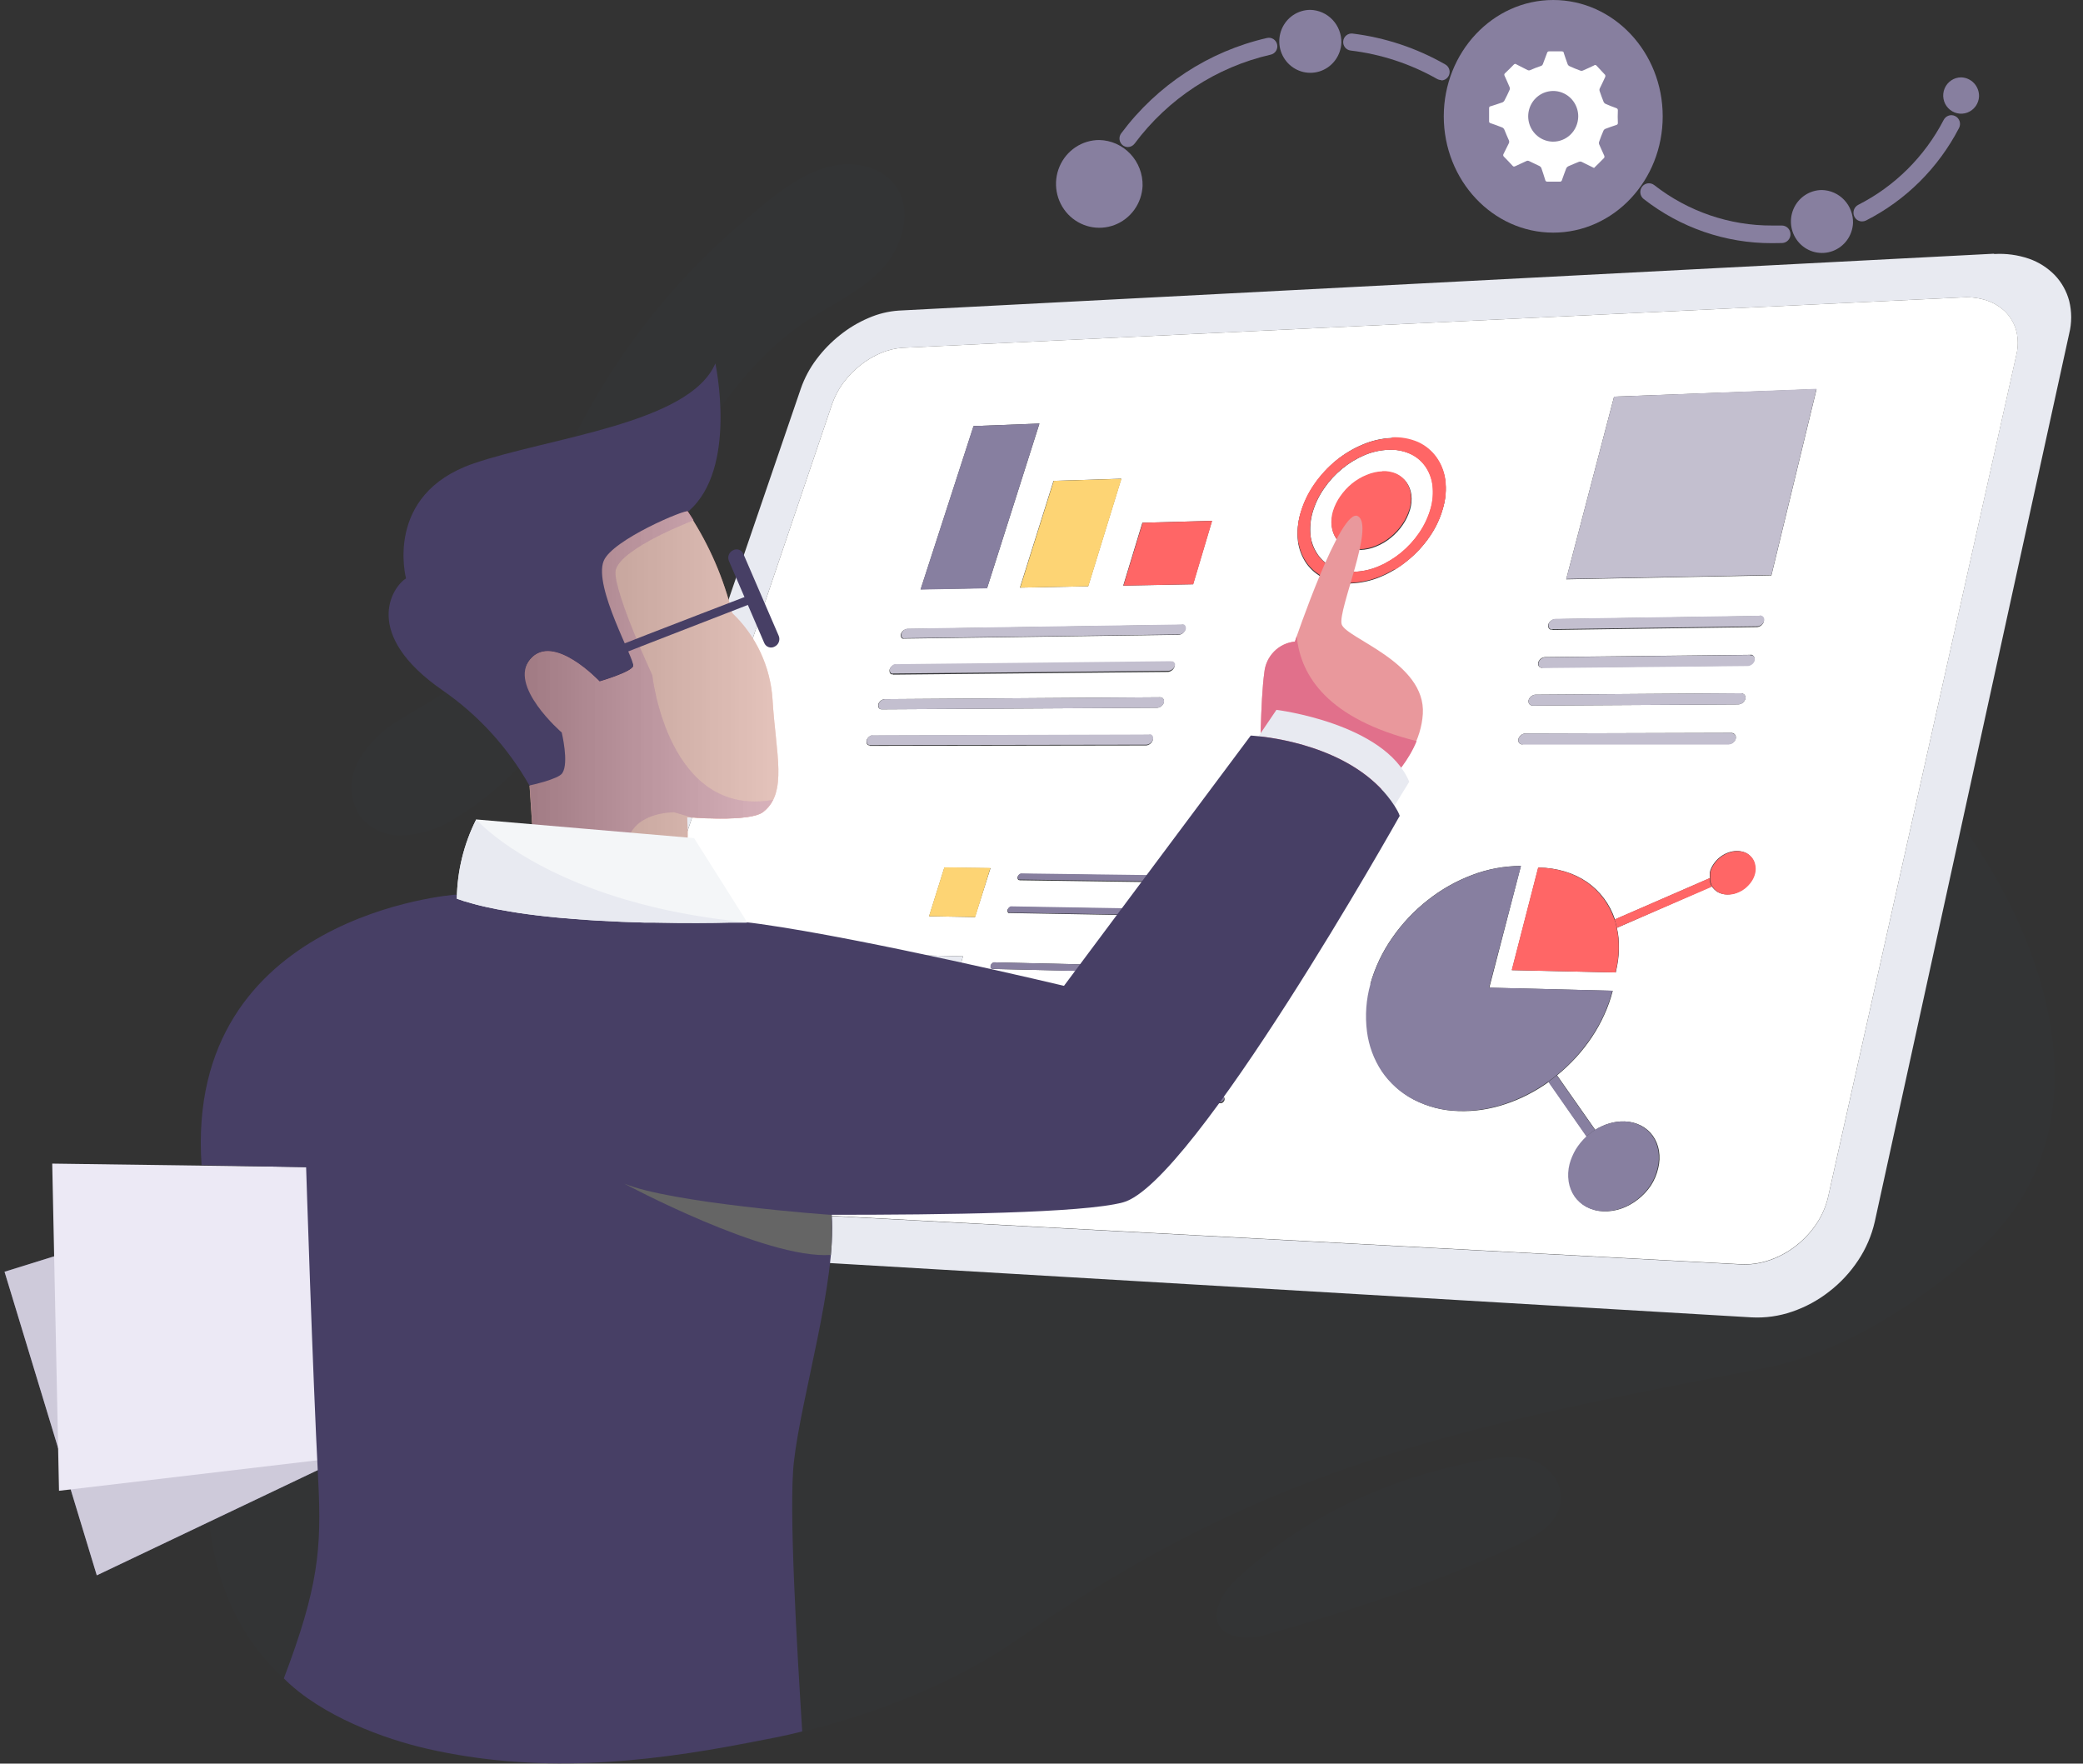
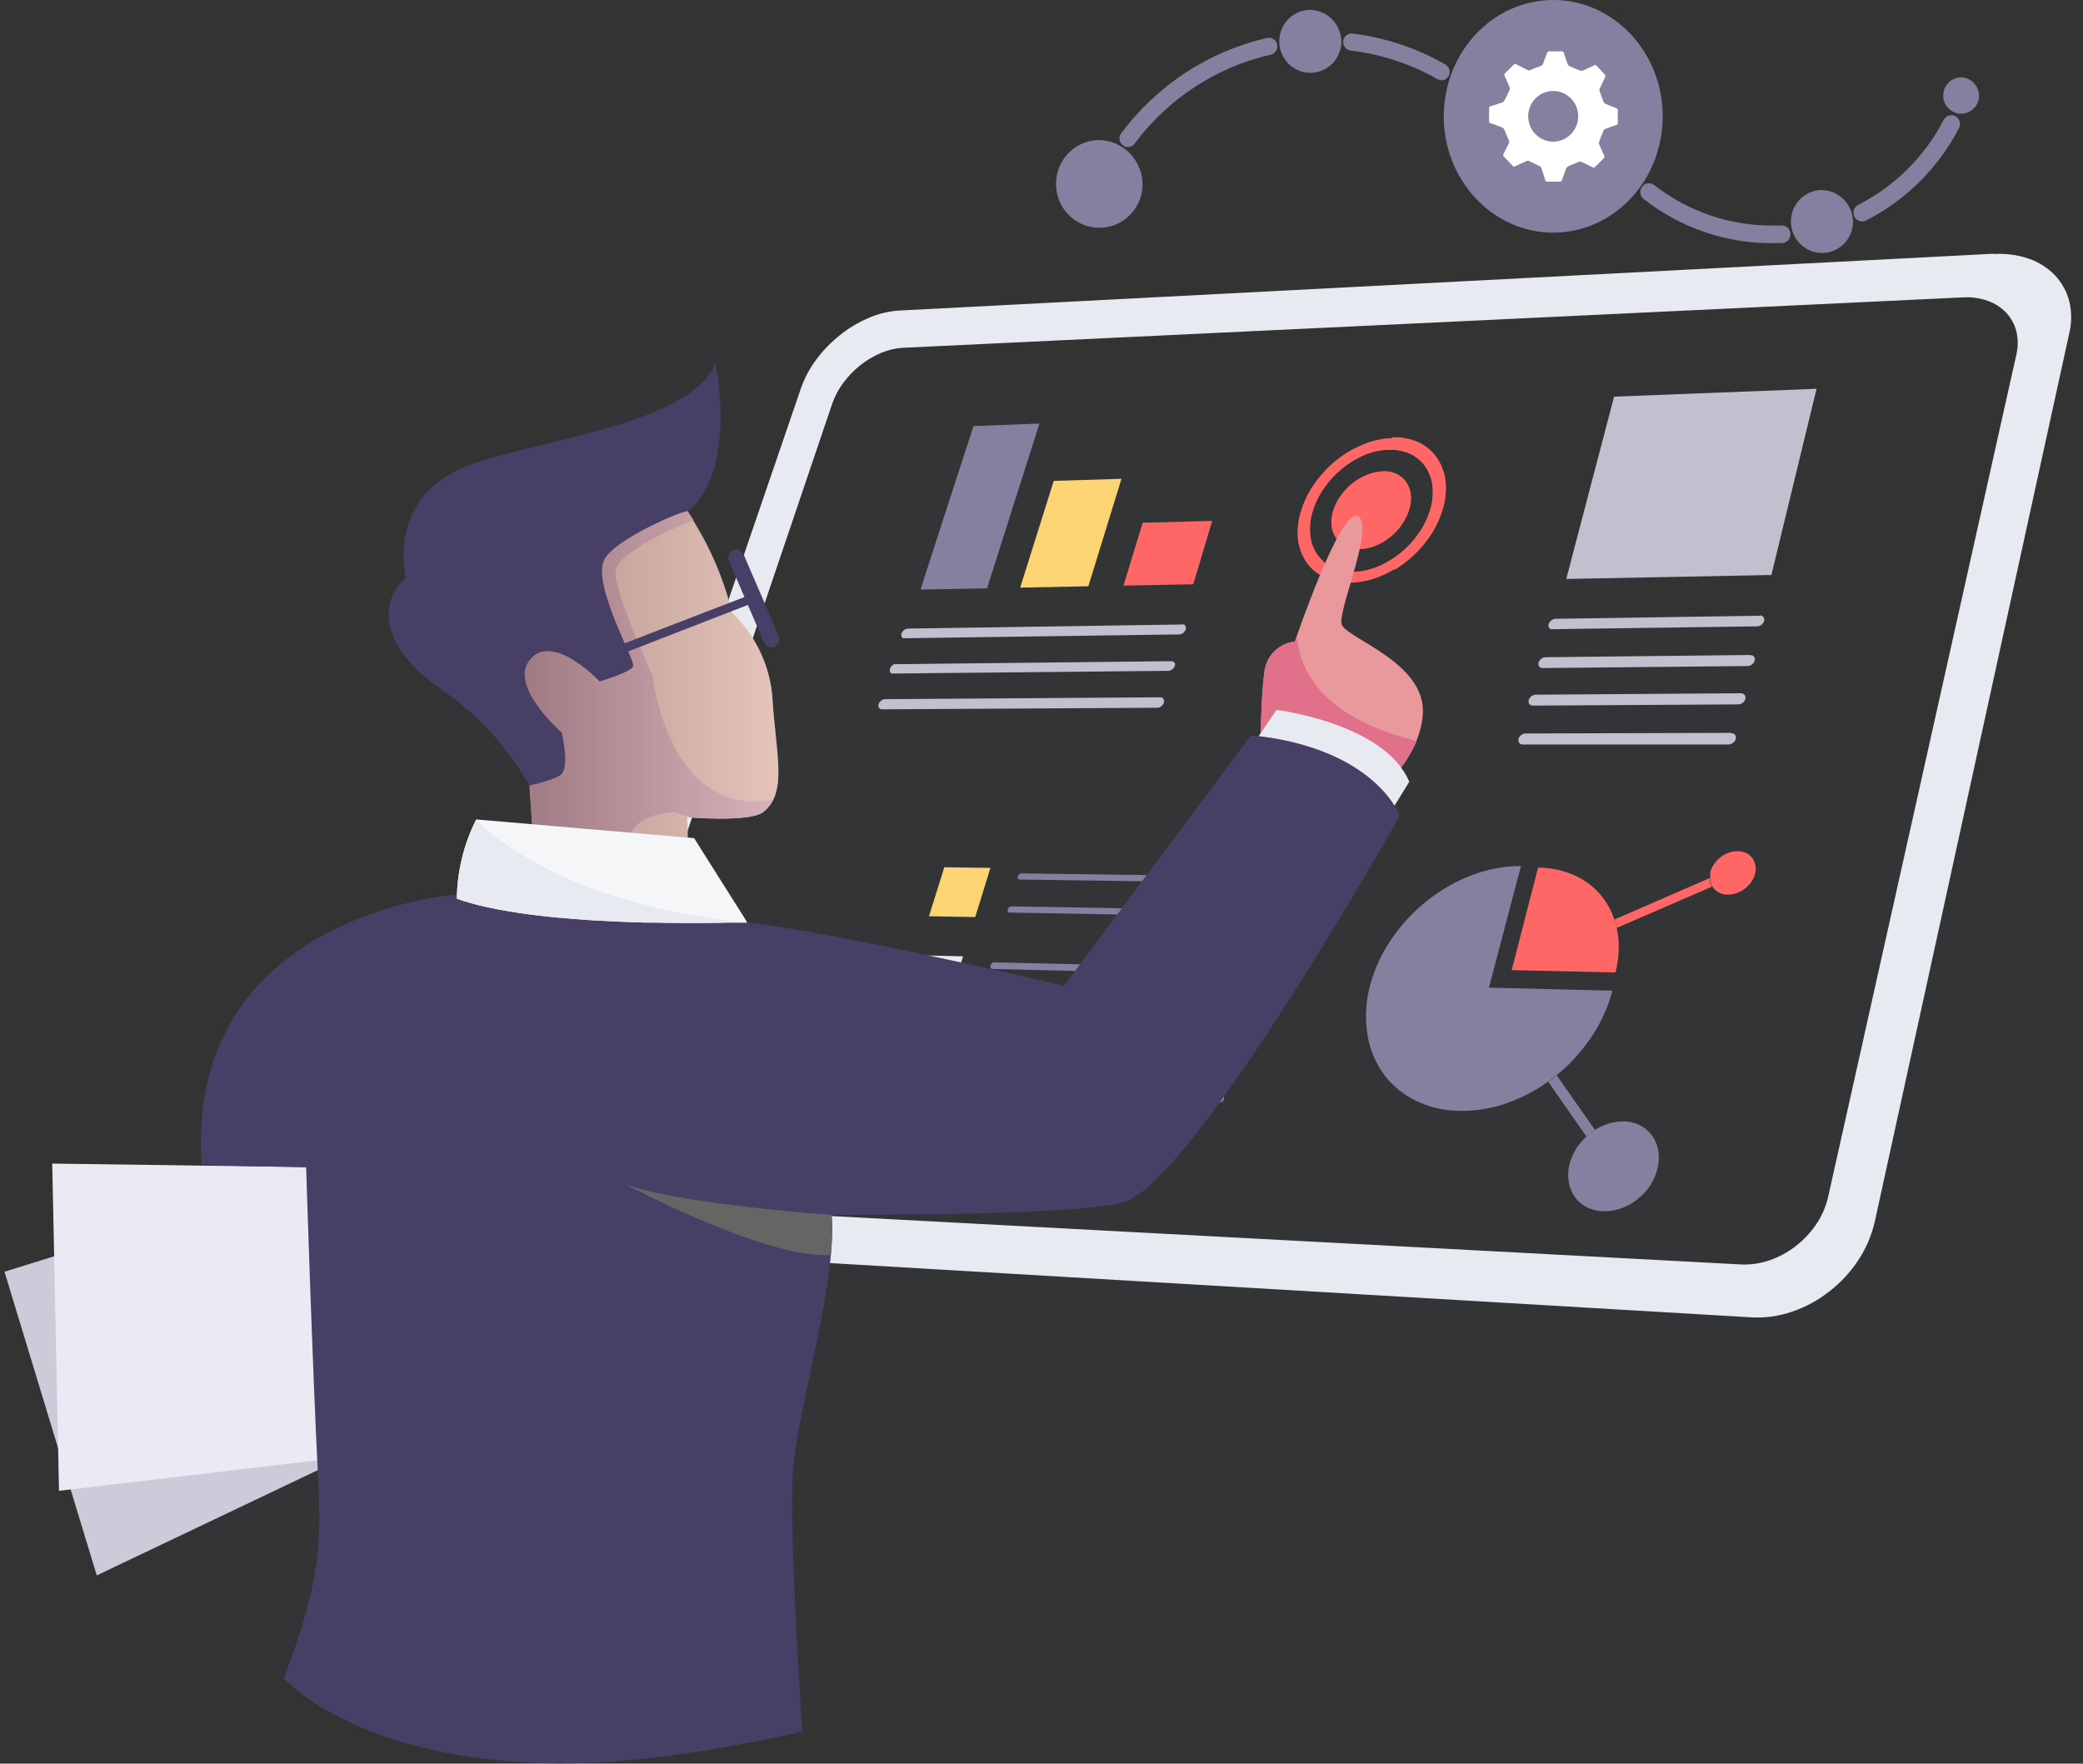
<svg xmlns="http://www.w3.org/2000/svg" width="163" height="138" viewBox="0 0 163 138" fill="none">
  <rect x="0" y="0" width="163" height="138" fill="#333333" stroke="none" />
  <path d="M138.652 19.027C135.022 19.035 131.494 17.818 128.622 15.571C128.551 15.516 128.492 15.447 128.448 15.369C128.403 15.291 128.375 15.205 128.363 15.116C128.34 14.935 128.388 14.753 128.498 14.608C128.607 14.464 128.769 14.37 128.947 14.346C129.125 14.323 129.305 14.372 129.448 14.483C132.094 16.549 135.345 17.663 138.686 17.647C138.923 17.647 139.165 17.647 139.402 17.647C139.581 17.639 139.756 17.702 139.889 17.825C140.022 17.947 140.101 18.118 140.109 18.299C140.118 18.481 140.055 18.658 139.934 18.793C139.813 18.927 139.645 19.007 139.466 19.016C139.192 19.023 138.921 19.027 138.652 19.027Z" fill="#877F9F" />
  <path d="M145.713 17.325C145.587 17.326 145.463 17.291 145.356 17.224C145.249 17.157 145.162 17.06 145.107 16.945C145.028 16.782 145.017 16.594 145.074 16.422C145.131 16.25 145.253 16.108 145.413 16.027C148.273 14.575 150.611 12.251 152.099 9.382C152.182 9.221 152.324 9.099 152.496 9.044C152.667 8.99 152.852 9.006 153.011 9.09C153.171 9.173 153.291 9.318 153.345 9.491C153.399 9.664 153.383 9.852 153.3 10.014C151.681 13.14 149.134 15.673 146.019 17.255C145.923 17.301 145.819 17.325 145.713 17.325V17.325Z" fill="#877F9F" />
  <g opacity="0.1">
    <path opacity="0.1" d="M150.327 60.609C144.143 53.853 135.395 48.753 126.988 45.401C125.488 44.798 124.026 44.101 122.611 43.313C121.185 42.529 119.793 41.67 118.413 40.769C110.214 34.458 99.786 30.357 89.428 30.422C87.359 30.434 85.296 30.63 83.261 31.007C65.298 32.761 61.937 51.8 58.242 66.78C56.562 72.904 50.51 75.63 44.823 77.66C43.587 78.145 42.334 78.625 41.075 79.151C39.779 79.682 38.511 80.282 37.276 80.947C30.61 84.545 25.101 90.001 21.397 96.67C16.068 106.391 12.881 122.236 21.732 130.893C28.378 137.392 39.395 138.497 48.189 137.789C59.35 136.906 70.951 134.374 80.079 127.986C99.319 114.533 115.059 111.468 138.011 107.075C144.056 105.905 150.061 102.063 154.675 97.945C166.431 87.41 159.15 70.272 150.327 60.609Z" fill="#2C50AB" />
-     <path opacity="0.1" d="M121.525 115.428C121.397 115.261 121.256 115.104 121.104 114.96C119.845 113.79 117.992 113.907 116.421 114.176C109.377 115.381 102.425 118.388 97.084 123.254C96.475 123.757 95.964 124.37 95.577 125.062C94.162 127.893 96.991 128.53 99.041 127.934C105.722 125.997 112.564 123.839 118.858 120.827C119.966 120.294 121.11 119.686 121.745 118.633C122.041 118.142 122.179 117.57 122.14 116.995C122.101 116.421 121.886 115.873 121.525 115.428V115.428Z" fill="#2C50AB" />
    <path opacity="0.1" d="M37.709 51.309C36.959 52.299 36.079 53.181 35.093 53.93C33.886 54.836 32.529 55.509 31.259 56.322C29.947 57.077 28.849 58.163 28.072 59.475C27.693 60.134 27.497 60.886 27.506 61.649C27.515 62.412 27.729 63.159 28.124 63.809C28.482 64.279 28.938 64.663 29.458 64.935C29.979 65.207 30.552 65.359 31.138 65.382C32.759 65.384 34.344 64.9 35.694 63.99C43.777 59.182 47.317 49.689 51.087 41.512C53.911 35.382 57.439 28.883 63.167 25.093C65.141 23.789 67.376 22.806 69.004 21.075C70.633 19.343 71.476 16.495 70.096 14.559C69.056 13.096 67.058 12.605 65.309 12.938C62.601 13.453 60.291 15.541 58.218 17.284C56.053 19.106 54.036 21.103 52.19 23.256C48.489 27.57 45.494 32.458 43.321 37.733C42.332 40.139 41.527 42.619 40.913 45.15C40.27 47.402 39.179 49.498 37.709 51.309Z" fill="#2C50AB" />
  </g>
  <path d="M34.499 88.416L27.634 88.229C26.064 90.011 24.782 92.032 23.834 94.219C23.649 94.669 23.482 95.12 23.338 95.57C20.658 103.981 22.46 113.702 28.95 119.897C30.208 121.129 31.633 122.172 33.182 122.997C33.459 117.048 34.251 106.578 35.036 102.144C36.11 96.079 34.499 88.416 34.499 88.416Z" fill="#7DC6C2" />
  <path d="M44.996 65.066C44.148 66.654 43.67 68.416 43.599 70.219V70.219C43.67 68.416 44.148 66.654 44.996 65.066V65.066Z" fill="white" />
  <path d="M48.189 71.354L47.647 71.261L48.189 71.354Z" fill="white" />
  <path d="M49.309 71.518L48.767 71.442L49.309 71.518Z" fill="white" />
  <path d="M45.499 70.81L45.204 70.734L45.499 70.81Z" fill="white" />
  <path d="M47.138 71.167L46.913 71.126L47.138 71.167Z" fill="white" />
  <path d="M52.075 71.828L51.174 71.723L52.075 71.828Z" fill="white" />
  <path d="M44.852 70.635L44.534 70.553L44.852 70.635Z" fill="white" />
  <path d="M50.475 71.664L49.99 71.606L50.475 71.664Z" fill="white" />
  <path d="M52.768 71.892C53.824 71.98 54.864 72.05 55.857 72.103C54.864 72.05 53.824 71.98 52.768 71.892Z" fill="white" />
  <path d="M56.492 72.138L55.856 72.103L56.492 72.138Z" fill="white" />
  <path d="M49.991 71.606L49.31 71.518L49.991 71.606Z" fill="#E8EAF1" />
  <path d="M48.766 71.442L48.188 71.354L48.766 71.442Z" fill="#E8EAF1" />
  <path d="M51.174 71.723L50.476 71.647L51.174 71.723Z" fill="#E8EAF1" />
  <path d="M43.599 70.219C43.887 70.331 44.205 70.442 44.54 70.541C44.205 70.442 43.887 70.331 43.599 70.219Z" fill="#E8EAF1" />
  <path d="M52.768 71.892L52.075 71.828L52.768 71.892Z" fill="#E8EAF1" />
  <path d="M46.913 71.138C46.422 71.038 45.943 70.933 45.498 70.822C45.943 70.921 46.422 71.027 46.913 71.138Z" fill="#E8EAF1" />
  <path d="M45.204 70.734L44.852 70.635L45.204 70.734Z" fill="#E8EAF1" />
  <path d="M47.646 71.261L47.138 71.167L47.646 71.261Z" fill="#E8EAF1" />
  <path d="M22.922 92.482L0.356 99.512L7.574 123.266L29.059 113.036L25.324 92.546L22.922 92.482Z" fill="#80769F" />
  <g style="mix-blend-mode:overlay" opacity="0.61">
    <path d="M22.922 92.482L0.356 99.512L7.574 123.266L29.059 113.036L25.324 92.546L22.922 92.482Z" fill="white" />
  </g>
  <path d="M25.971 91.347L4.087 91.049L4.618 116.65L26.063 114.118L28.263 92.107L25.971 91.347Z" fill="#ECE9F5" />
  <g style="mix-blend-mode:multiply">
    <path d="M48.264 94.242C47.718 94.222 47.186 94.059 46.722 93.768C46.295 93.493 45.948 93.108 45.717 92.651C45.47 92.158 45.335 91.614 45.325 91.06C45.308 90.415 45.41 89.773 45.625 89.165L65.124 31.586C65.33 30.998 65.624 30.445 65.996 29.948C66.377 29.434 66.823 28.974 67.324 28.579C67.812 28.19 68.35 27.869 68.923 27.626C69.462 27.393 70.036 27.255 70.621 27.216L153.623 23.268C154.279 23.23 154.937 23.324 155.557 23.543C156.101 23.736 156.593 24.055 156.995 24.473C157.374 24.883 157.646 25.381 157.786 25.924C157.928 26.521 157.928 27.145 157.786 27.743L143.062 93.628C142.889 94.395 142.575 95.124 142.138 95.775C141.695 96.433 141.152 97.016 140.528 97.5C139.909 97.981 139.216 98.357 138.478 98.612C137.751 98.865 136.982 98.977 136.214 98.939L48.264 94.26V94.242ZM156.031 19.852L70.32 24.303C69.504 24.36 68.704 24.558 67.953 24.888C67.156 25.228 66.407 25.677 65.73 26.222C65.037 26.77 64.418 27.407 63.888 28.117C63.367 28.808 62.956 29.578 62.67 30.398L42.074 90.551C41.773 91.401 41.626 92.299 41.641 93.201C41.651 93.977 41.835 94.741 42.178 95.435C42.493 96.081 42.973 96.628 43.569 97.021C44.215 97.433 44.955 97.667 45.717 97.699L137.057 103.08C138.14 103.139 139.224 102.986 140.25 102.63C141.292 102.274 142.268 101.744 143.137 101.062C144.019 100.383 144.784 99.561 145.401 98.629C146.017 97.707 146.459 96.678 146.706 95.593L161.92 26.099C162.127 25.262 162.127 24.386 161.92 23.549C161.72 22.79 161.333 22.096 160.795 21.531C160.228 20.95 159.536 20.509 158.774 20.244C157.899 19.945 156.976 19.82 156.054 19.876L156.031 19.852Z" fill="#E8EAF1" />
  </g>
-   <path d="M106.438 43.015C106.061 43.031 105.686 42.959 105.341 42.804C105.039 42.66 104.779 42.441 104.584 42.167C104.389 41.88 104.266 41.548 104.226 41.202C104.184 40.808 104.222 40.41 104.336 40.032C104.466 39.613 104.661 39.218 104.913 38.862C105.171 38.492 105.478 38.159 105.826 37.873C106.175 37.59 106.564 37.362 106.981 37.195C107.369 37.03 107.784 36.937 108.205 36.92C108.58 36.904 108.955 36.972 109.302 37.119C109.606 37.261 109.87 37.478 110.07 37.751C110.267 38.034 110.394 38.361 110.439 38.704C110.487 39.097 110.454 39.495 110.341 39.874C110.214 40.304 110.019 40.711 109.764 41.079C109.505 41.456 109.194 41.793 108.84 42.079C108.491 42.365 108.102 42.596 107.685 42.763C107.293 42.929 106.874 43.02 106.449 43.032L106.438 43.015ZM108.655 35.195C108.003 35.219 107.362 35.364 106.761 35.622C106.137 35.889 105.554 36.246 105.029 36.68C104.49 37.121 104.015 37.637 103.62 38.213C103.224 38.775 102.922 39.4 102.725 40.061C102.549 40.658 102.49 41.284 102.552 41.904C102.622 42.443 102.82 42.957 103.129 43.401C103.423 43.827 103.821 44.17 104.284 44.395C104.816 44.642 105.397 44.761 105.982 44.74C106.641 44.72 107.291 44.578 107.899 44.319C108.539 44.054 109.138 43.695 109.677 43.255C110.225 42.806 110.708 42.28 111.109 41.693C111.505 41.118 111.805 40.482 111.998 39.81C112.173 39.209 112.224 38.577 112.148 37.955C112.08 37.419 111.881 36.909 111.571 36.47C111.257 36.046 110.839 35.713 110.358 35.505C109.826 35.27 109.247 35.164 108.667 35.195H108.655ZM74.727 85.498C74.696 85.506 74.664 85.506 74.634 85.498C74.609 85.483 74.587 85.463 74.571 85.439C74.565 85.41 74.565 85.38 74.571 85.351C74.562 85.315 74.562 85.277 74.571 85.24C74.582 85.204 74.6 85.171 74.623 85.141C74.647 85.109 74.674 85.079 74.703 85.053C74.733 85.03 74.766 85.012 74.802 85.001C74.834 84.995 74.867 84.995 74.9 85.001L95.629 85.778C95.661 85.781 95.693 85.791 95.721 85.808C95.749 85.82 95.773 85.841 95.79 85.866C95.808 85.895 95.82 85.927 95.825 85.96C95.83 85.997 95.83 86.034 95.825 86.071C95.812 86.108 95.795 86.144 95.773 86.176C95.751 86.209 95.723 86.239 95.692 86.264C95.66 86.288 95.625 86.308 95.588 86.322H95.484L74.75 85.521L74.727 85.498ZM75.541 82.836C75.512 82.842 75.483 82.842 75.454 82.836C75.427 82.821 75.406 82.799 75.391 82.772C75.374 82.746 75.364 82.715 75.362 82.684C75.359 82.649 75.359 82.614 75.362 82.579C75.376 82.544 75.393 82.511 75.414 82.48C75.436 82.446 75.463 82.417 75.495 82.392C75.524 82.369 75.557 82.351 75.593 82.339C75.627 82.334 75.662 82.334 75.697 82.339L96.379 83.035C96.412 83.029 96.445 83.029 96.478 83.035C96.503 83.052 96.524 83.074 96.541 83.1C96.559 83.126 96.571 83.156 96.576 83.187C96.581 83.224 96.581 83.261 96.576 83.298C96.563 83.336 96.546 83.371 96.524 83.404C96.501 83.437 96.474 83.466 96.443 83.491C96.412 83.514 96.379 83.534 96.345 83.55H96.235L75.541 82.836ZM68.329 85.656L69.57 81.701L73.208 81.819L71.978 85.761L68.329 85.615V85.656ZM76.869 78.461H76.782C76.757 78.446 76.736 78.426 76.719 78.403C76.704 78.375 76.694 78.346 76.69 78.315C76.684 78.28 76.684 78.244 76.69 78.21C76.698 78.172 76.713 78.136 76.736 78.104C76.76 78.074 76.787 78.047 76.817 78.022C76.846 77.999 76.879 77.981 76.915 77.97H77.013L97.626 78.525C97.661 78.528 97.694 78.538 97.725 78.555C97.753 78.567 97.777 78.588 97.794 78.613C97.812 78.639 97.822 78.669 97.823 78.701C97.831 78.737 97.831 78.775 97.823 78.812C97.81 78.849 97.793 78.885 97.771 78.917L97.69 79.005C97.659 79.028 97.623 79.046 97.586 79.058C97.552 79.063 97.517 79.063 97.482 79.058L76.857 78.473L76.869 78.461ZM77.677 75.817C77.647 75.814 77.617 75.804 77.591 75.788C77.563 75.777 77.54 75.756 77.527 75.73C77.521 75.703 77.521 75.675 77.527 75.648C77.521 75.613 77.521 75.577 77.527 75.542L77.579 75.443C77.603 75.413 77.63 75.385 77.66 75.361C77.691 75.338 77.723 75.319 77.758 75.302H77.856L98.429 75.782C98.462 75.776 98.495 75.776 98.527 75.782C98.555 75.796 98.578 75.818 98.591 75.847C98.609 75.873 98.621 75.903 98.625 75.934C98.633 75.969 98.633 76.005 98.625 76.04C98.617 76.078 98.602 76.113 98.579 76.145L98.498 76.227C98.469 76.254 98.433 76.274 98.394 76.285C98.36 76.294 98.325 76.294 98.29 76.285L77.677 75.817ZM70.517 78.642L71.736 74.747L75.362 74.829L74.155 78.742L70.523 78.642H70.517ZM79.017 71.448C78.986 71.454 78.955 71.454 78.924 71.448C78.9 71.433 78.88 71.412 78.865 71.388C78.85 71.363 78.841 71.336 78.838 71.308C78.829 71.273 78.829 71.237 78.838 71.202C78.849 71.166 78.867 71.133 78.89 71.103C78.91 71.072 78.935 71.044 78.965 71.021C78.995 70.998 79.028 70.979 79.063 70.962C79.097 70.957 79.132 70.957 79.167 70.962L99.665 71.308C99.697 71.302 99.731 71.302 99.763 71.308C99.788 71.322 99.809 71.342 99.826 71.366C99.843 71.393 99.855 71.423 99.861 71.454C99.864 71.528 99.844 71.602 99.803 71.664C99.781 71.698 99.754 71.727 99.722 71.752C99.692 71.774 99.659 71.792 99.624 71.805C99.588 71.81 99.551 71.81 99.515 71.805L79.005 71.442L79.017 71.448ZM79.808 68.862C79.778 68.871 79.746 68.871 79.715 68.862C79.691 68.852 79.671 68.833 79.658 68.81C79.639 68.785 79.629 68.754 79.629 68.722C79.621 68.689 79.621 68.655 79.629 68.623C79.64 68.587 79.658 68.553 79.681 68.523C79.7 68.491 79.725 68.463 79.756 68.441C79.787 68.419 79.819 68.399 79.854 68.383C79.886 68.377 79.92 68.377 79.952 68.383L100.415 68.652C100.447 68.652 100.477 68.66 100.505 68.674C100.533 68.688 100.558 68.709 100.577 68.734C100.585 68.761 100.585 68.789 100.577 68.816C100.586 68.85 100.586 68.886 100.577 68.921C100.567 68.959 100.549 68.995 100.525 69.026C100.503 69.06 100.476 69.089 100.444 69.114C100.415 69.137 100.382 69.155 100.346 69.167C100.31 69.175 100.272 69.175 100.236 69.167L79.773 68.88L79.808 68.862ZM72.7 71.723L73.901 67.892L77.504 67.938L76.291 71.758L72.677 71.694L72.7 71.723ZM107.235 76.987C107.602 75.683 108.188 74.452 108.967 73.349C109.74 72.24 110.672 71.254 111.733 70.424C112.782 69.596 113.95 68.935 115.197 68.465C116.417 68 117.71 67.76 119.014 67.757L116.542 77.285L126.202 77.525C126.039 78.172 125.817 78.803 125.538 79.409C125.262 80.02 124.936 80.607 124.563 81.163C124.188 81.725 123.771 82.257 123.315 82.754C122.859 83.252 122.367 83.716 121.843 84.141L124.834 88.41C125.007 88.298 125.188 88.2 125.377 88.118C125.563 88.031 125.756 87.959 125.954 87.902C126.143 87.845 126.336 87.803 126.532 87.779C126.732 87.749 126.935 87.739 127.138 87.75C127.581 87.76 128.017 87.87 128.414 88.071C128.779 88.259 129.096 88.532 129.338 88.867C129.584 89.215 129.747 89.615 129.817 90.037C129.892 90.494 129.872 90.962 129.759 91.411C129.648 91.897 129.453 92.358 129.182 92.774C128.901 93.19 128.556 93.558 128.16 93.862C127.772 94.168 127.337 94.408 126.872 94.57C126.416 94.729 125.934 94.801 125.452 94.78C125.007 94.764 124.571 94.649 124.176 94.441C123.814 94.247 123.502 93.971 123.263 93.634C123.025 93.284 122.867 92.884 122.802 92.464C122.733 92.008 122.757 91.542 122.871 91.095C122.924 90.895 122.991 90.7 123.073 90.51C123.158 90.309 123.256 90.113 123.367 89.925C123.596 89.562 123.869 89.23 124.182 88.937L121.196 84.655C120.672 85.033 120.12 85.369 119.545 85.661C118.978 85.954 118.389 86.201 117.784 86.398C117.191 86.596 116.582 86.742 115.965 86.837C115.353 86.925 114.735 86.959 114.117 86.936C112.898 86.907 111.702 86.597 110.618 86.03C109.643 85.514 108.806 84.765 108.182 83.848C107.563 82.914 107.167 81.847 107.027 80.731C106.866 79.485 106.958 78.219 107.298 77.01L107.235 76.987ZM133.795 68.693C133.792 68.658 133.792 68.623 133.795 68.588C133.792 68.553 133.792 68.517 133.795 68.482V68.371C133.793 68.334 133.793 68.297 133.795 68.26C133.85 68.024 133.95 67.802 134.09 67.605C134.228 67.4 134.398 67.218 134.592 67.067C134.785 66.913 135.002 66.793 135.233 66.71C135.46 66.625 135.701 66.584 135.943 66.587C136.166 66.588 136.386 66.633 136.59 66.722C136.772 66.809 136.931 66.938 137.058 67.096C137.183 67.254 137.268 67.441 137.306 67.64C137.355 67.858 137.355 68.084 137.306 68.301C137.251 68.54 137.151 68.767 137.012 68.968C136.872 69.172 136.702 69.353 136.509 69.506C136.313 69.659 136.095 69.779 135.862 69.863C135.635 69.947 135.394 69.988 135.152 69.986C135.022 69.986 134.892 69.97 134.765 69.939C134.649 69.909 134.537 69.866 134.43 69.81C134.332 69.754 134.241 69.685 134.159 69.605C134.079 69.529 134.009 69.443 133.951 69.348L126.526 72.6C126.589 72.866 126.633 73.135 126.659 73.407C126.683 73.689 126.693 73.972 126.687 74.255C126.681 74.551 126.658 74.846 126.618 75.139C126.576 75.446 126.518 75.75 126.445 76.051V76.092L118.309 75.911L120.376 67.886H120.423C121.115 67.893 121.803 67.997 122.467 68.196C123.082 68.379 123.667 68.657 124.199 69.02C125.218 69.731 125.982 70.757 126.376 71.945L133.813 68.71L133.795 68.693ZM68.075 58.334C68.026 58.335 67.979 58.323 67.936 58.299C67.899 58.28 67.867 58.252 67.844 58.217C67.823 58.177 67.812 58.133 67.809 58.088C67.798 58.036 67.798 57.983 67.809 57.93C67.828 57.876 67.855 57.824 67.89 57.778C67.923 57.729 67.964 57.685 68.011 57.65C68.058 57.615 68.108 57.585 68.161 57.562C68.213 57.554 68.266 57.554 68.317 57.562L89.912 57.503C89.964 57.504 90.015 57.514 90.062 57.533C90.101 57.554 90.135 57.584 90.161 57.62C90.189 57.66 90.205 57.706 90.207 57.755C90.221 57.807 90.221 57.861 90.207 57.913C90.189 57.971 90.161 58.027 90.126 58.077C90.09 58.125 90.047 58.168 89.999 58.205C89.952 58.243 89.9 58.273 89.843 58.293C89.792 58.316 89.737 58.328 89.681 58.328L68.069 58.363L68.075 58.334ZM119.147 58.252C119.092 58.254 119.039 58.242 118.991 58.217C118.945 58.2 118.904 58.169 118.875 58.129C118.842 58.09 118.822 58.041 118.817 57.989C118.803 57.935 118.803 57.879 118.817 57.825C118.852 57.704 118.925 57.597 119.025 57.521C119.074 57.479 119.131 57.447 119.193 57.427C119.249 57.403 119.31 57.392 119.372 57.392L135.47 57.346C135.528 57.344 135.585 57.356 135.637 57.381C135.685 57.4 135.727 57.432 135.759 57.474C135.793 57.514 135.817 57.563 135.828 57.615C135.836 57.671 135.836 57.728 135.828 57.784C135.811 57.847 135.783 57.906 135.747 57.96C135.711 58.014 135.666 58.061 135.614 58.1C135.563 58.139 135.507 58.171 135.447 58.194C135.388 58.217 135.325 58.229 135.262 58.229H119.147V58.252ZM68.993 55.503C68.945 55.503 68.898 55.493 68.854 55.474C68.817 55.453 68.785 55.422 68.762 55.386C68.739 55.349 68.725 55.307 68.722 55.263C68.713 55.213 68.713 55.161 68.722 55.111C68.739 55.054 68.766 55.001 68.802 54.953C68.838 54.906 68.879 54.863 68.924 54.825C68.967 54.789 69.016 54.762 69.068 54.743C69.117 54.72 69.17 54.708 69.224 54.708L90.773 54.561C90.824 54.558 90.876 54.568 90.923 54.59C90.963 54.61 90.997 54.64 91.021 54.678C91.05 54.715 91.068 54.76 91.073 54.807C91.084 54.859 91.084 54.913 91.073 54.965C91.055 55.023 91.027 55.079 90.992 55.129C90.958 55.177 90.917 55.22 90.871 55.257C90.823 55.293 90.77 55.323 90.715 55.345C90.662 55.368 90.605 55.38 90.547 55.38L68.987 55.503H68.993ZM119.943 55.211C119.889 55.211 119.836 55.199 119.787 55.175C119.742 55.157 119.702 55.126 119.672 55.088C119.642 55.048 119.622 55.002 119.614 54.953C119.603 54.897 119.603 54.84 119.614 54.783C119.633 54.725 119.66 54.67 119.695 54.62C119.73 54.568 119.773 54.523 119.822 54.485C119.872 54.445 119.929 54.413 119.99 54.392C120.044 54.368 120.103 54.356 120.163 54.356L136.22 54.245C136.278 54.244 136.335 54.256 136.388 54.281C136.438 54.299 136.482 54.332 136.515 54.374C136.546 54.413 136.568 54.459 136.578 54.509C136.587 54.565 136.587 54.622 136.578 54.678C136.562 54.739 136.535 54.797 136.498 54.848C136.463 54.901 136.42 54.949 136.371 54.988C136.319 55.027 136.263 55.059 136.203 55.082C136.142 55.104 136.078 55.116 136.013 55.117L119.943 55.211V55.211ZM69.882 52.76C69.836 52.769 69.789 52.769 69.743 52.76C69.706 52.741 69.675 52.712 69.651 52.678C69.628 52.639 69.615 52.595 69.611 52.549C69.603 52.499 69.603 52.447 69.611 52.397C69.63 52.342 69.657 52.291 69.692 52.245C69.726 52.197 69.767 52.153 69.813 52.116C69.857 52.082 69.906 52.052 69.957 52.029C70.009 52.02 70.061 52.02 70.113 52.029L91.616 51.795C91.665 51.782 91.716 51.782 91.766 51.795C91.806 51.812 91.84 51.84 91.864 51.877C91.89 51.914 91.906 51.959 91.91 52.005C91.921 52.059 91.921 52.115 91.91 52.169C91.89 52.225 91.863 52.278 91.829 52.327C91.794 52.377 91.752 52.42 91.702 52.456C91.657 52.492 91.606 52.522 91.552 52.543C91.499 52.566 91.442 52.578 91.385 52.578L69.871 52.789L69.882 52.76ZM120.694 52.263C120.64 52.263 120.587 52.251 120.538 52.227C120.491 52.212 120.45 52.181 120.423 52.14C120.391 52.102 120.371 52.055 120.365 52.005C120.353 51.951 120.353 51.895 120.365 51.841C120.382 51.782 120.41 51.727 120.446 51.678C120.48 51.624 120.523 51.577 120.573 51.537C120.622 51.5 120.677 51.471 120.734 51.45C120.791 51.427 120.852 51.415 120.913 51.414L136.931 51.239C136.986 51.23 137.043 51.23 137.098 51.239C137.145 51.26 137.187 51.292 137.219 51.333C137.251 51.372 137.272 51.418 137.283 51.467C137.297 51.523 137.297 51.581 137.283 51.637C137.269 51.697 137.243 51.755 137.208 51.806C137.172 51.86 137.127 51.908 137.075 51.947C137.022 51.983 136.966 52.015 136.908 52.04C136.849 52.064 136.786 52.075 136.723 52.075L120.694 52.233V52.263ZM70.76 49.97C70.716 49.979 70.671 49.979 70.627 49.97C70.589 49.952 70.556 49.924 70.534 49.888C70.512 49.851 70.498 49.809 70.494 49.765C70.483 49.715 70.483 49.663 70.494 49.613C70.515 49.559 70.542 49.508 70.575 49.461C70.609 49.412 70.65 49.369 70.696 49.332C70.742 49.297 70.792 49.269 70.846 49.25C70.895 49.226 70.948 49.214 71.002 49.215L92.453 48.893C92.502 48.878 92.554 48.878 92.603 48.893C92.643 48.911 92.677 48.939 92.701 48.975C92.728 49.014 92.746 49.058 92.753 49.104C92.764 49.156 92.764 49.21 92.753 49.262C92.733 49.318 92.706 49.371 92.672 49.42C92.638 49.468 92.597 49.511 92.551 49.548C92.505 49.587 92.452 49.616 92.395 49.636C92.344 49.659 92.289 49.671 92.234 49.671L70.76 49.97ZM121.479 49.262C121.428 49.277 121.374 49.277 121.323 49.262C121.278 49.243 121.238 49.213 121.208 49.174C121.176 49.136 121.156 49.089 121.15 49.04C121.139 48.986 121.139 48.93 121.15 48.876C121.168 48.817 121.196 48.762 121.231 48.712C121.269 48.663 121.311 48.618 121.358 48.578C121.409 48.541 121.463 48.509 121.52 48.484C121.577 48.463 121.638 48.452 121.699 48.449L137.67 48.209C137.727 48.208 137.785 48.219 137.837 48.244C137.886 48.259 137.928 48.29 137.958 48.332C137.991 48.37 138.013 48.417 138.022 48.466C138.036 48.522 138.036 48.58 138.022 48.636C138.008 48.695 137.982 48.751 137.947 48.8C137.911 48.852 137.868 48.899 137.82 48.94C137.769 48.979 137.712 49.011 137.652 49.034C137.593 49.057 137.531 49.069 137.468 49.069L121.479 49.291V49.262ZM87.897 45.823L89.393 40.903L94.838 40.757L93.359 45.717L87.897 45.823V45.823ZM79.814 45.98L82.441 37.628L87.741 37.458L85.149 45.875L79.814 45.98ZM105.67 45.67C104.968 45.693 104.27 45.551 103.632 45.255C103.07 44.996 102.584 44.593 102.223 44.085C101.867 43.563 101.641 42.961 101.564 42.331C101.486 41.595 101.557 40.85 101.772 40.143C102.007 39.355 102.366 38.61 102.835 37.938C103.313 37.227 103.888 36.589 104.544 36.043C105.177 35.524 105.881 35.1 106.634 34.785C107.356 34.476 108.126 34.302 108.909 34.27C109.607 34.236 110.303 34.359 110.947 34.633C111.518 34.891 112.013 35.294 112.385 35.803C112.758 36.321 113 36.923 113.089 37.558C113.186 38.299 113.127 39.052 112.916 39.769C112.691 40.573 112.331 41.333 111.854 42.015C111.369 42.717 110.786 43.344 110.122 43.875C109.476 44.407 108.756 44.839 107.985 45.156C107.251 45.46 106.469 45.628 105.676 45.653L105.67 45.67ZM76.176 33.34L81.338 33.142L77.244 46.01L72.047 46.109L76.193 33.317L76.176 33.34ZM122.565 45.302L126.306 31.036L142.15 30.451L138.617 45.021L122.565 45.331V45.302ZM153.624 23.268L70.621 27.216C70.037 27.255 69.463 27.393 68.924 27.626C68.351 27.869 67.813 28.19 67.324 28.579C66.824 28.974 66.377 29.434 65.996 29.948C65.625 30.445 65.331 30.998 65.124 31.586L45.625 89.165C45.41 89.773 45.309 90.415 45.325 91.06C45.336 91.614 45.47 92.158 45.718 92.651C45.948 93.108 46.295 93.493 46.722 93.768C47.187 94.059 47.718 94.222 48.264 94.242L136.215 98.921C136.983 98.959 137.751 98.848 138.478 98.594C139.217 98.339 139.909 97.964 140.528 97.483C141.152 96.998 141.696 96.415 142.139 95.757C142.576 95.106 142.889 94.378 143.063 93.611L157.792 27.743C157.934 27.145 157.934 26.521 157.792 25.924C157.652 25.381 157.38 24.882 157.001 24.473C156.599 24.055 156.107 23.736 155.564 23.543C154.943 23.324 154.286 23.23 153.629 23.268H153.624Z" fill="white" />
  <path d="M77.504 67.909L73.895 67.862L72.694 71.694L76.315 71.758L77.504 67.909Z" fill="#FDD474" />
  <path d="M75.362 74.829L71.742 74.747L70.518 78.642L74.155 78.748L75.362 74.829Z" fill="#E8EAF1" />
  <path d="M73.208 81.801L69.565 81.684L68.323 85.638L71.978 85.784L73.208 81.801Z" fill="#E8EAF1" />
  <path d="M100.432 68.611L79.969 68.342C79.937 68.336 79.903 68.336 79.871 68.342C79.836 68.358 79.803 68.378 79.773 68.4C79.742 68.422 79.716 68.45 79.698 68.482C79.675 68.512 79.657 68.546 79.646 68.582C79.638 68.614 79.638 68.649 79.646 68.681C79.646 68.713 79.656 68.744 79.675 68.769C79.688 68.792 79.708 68.811 79.732 68.822C79.763 68.83 79.794 68.83 79.825 68.822L100.288 69.108C100.324 69.117 100.362 69.117 100.398 69.108C100.433 69.097 100.466 69.079 100.496 69.056C100.527 69.031 100.554 69.001 100.577 68.968C100.601 68.937 100.618 68.901 100.629 68.862C100.637 68.828 100.637 68.792 100.629 68.757C100.637 68.731 100.637 68.702 100.629 68.675C100.61 68.65 100.585 68.63 100.557 68.616C100.529 68.602 100.498 68.594 100.467 68.594L100.432 68.611Z" fill="#877F9F" />
  <path d="M99.682 71.267L79.184 70.921C79.15 70.916 79.115 70.916 79.08 70.921C79.046 70.938 79.013 70.957 78.982 70.98C78.953 71.003 78.927 71.031 78.907 71.062C78.884 71.092 78.867 71.125 78.855 71.161C78.847 71.196 78.847 71.232 78.855 71.267C78.858 71.295 78.868 71.322 78.883 71.347C78.898 71.371 78.918 71.391 78.942 71.407C78.972 71.413 79.004 71.413 79.034 71.407L99.544 71.77C99.58 71.775 99.617 71.775 99.653 71.77C99.688 71.757 99.721 71.739 99.751 71.717C99.783 71.692 99.81 71.662 99.832 71.629C99.872 71.567 99.893 71.493 99.89 71.419C99.884 71.388 99.872 71.358 99.855 71.331C99.838 71.307 99.817 71.287 99.792 71.272C99.759 71.266 99.726 71.266 99.694 71.272L99.682 71.267Z" fill="#877F9F" />
  <path d="M98.411 75.782L77.838 75.302H77.74C77.706 75.319 77.673 75.338 77.642 75.361C77.612 75.385 77.585 75.413 77.561 75.443L77.509 75.542C77.504 75.577 77.504 75.613 77.509 75.648C77.503 75.675 77.503 75.703 77.509 75.73C77.523 75.756 77.545 75.777 77.573 75.788C77.599 75.804 77.629 75.814 77.659 75.817L98.244 76.308C98.278 76.317 98.314 76.317 98.348 76.308C98.386 76.297 98.422 76.277 98.452 76.25L98.533 76.168C98.555 76.137 98.571 76.101 98.579 76.063C98.587 76.028 98.587 75.992 98.579 75.958C98.574 75.926 98.562 75.896 98.544 75.87C98.531 75.842 98.509 75.819 98.481 75.805C98.448 75.799 98.415 75.799 98.382 75.805L98.411 75.782Z" fill="#877F9F" />
  <path d="M97.656 78.484L77.042 77.929H76.944C76.909 77.941 76.876 77.958 76.846 77.981C76.816 78.006 76.789 78.033 76.765 78.063C76.743 78.095 76.727 78.131 76.719 78.169C76.713 78.204 76.713 78.239 76.719 78.274C76.723 78.305 76.733 78.334 76.748 78.362C76.765 78.385 76.786 78.405 76.811 78.42H76.898L97.523 79.005C97.557 79.011 97.593 79.011 97.627 79.005C97.664 78.993 97.699 78.976 97.731 78.952L97.812 78.865C97.834 78.832 97.851 78.797 97.864 78.759C97.872 78.723 97.872 78.685 97.864 78.648C97.863 78.617 97.853 78.586 97.835 78.561C97.817 78.535 97.793 78.515 97.766 78.502C97.735 78.485 97.702 78.475 97.667 78.473L97.656 78.484Z" fill="#877F9F" />
  <path d="M96.391 82.977L75.713 82.281C75.679 82.275 75.644 82.275 75.61 82.281C75.574 82.292 75.541 82.31 75.511 82.333C75.48 82.358 75.453 82.388 75.431 82.421C75.41 82.452 75.392 82.486 75.379 82.52C75.376 82.555 75.376 82.591 75.379 82.626C75.381 82.657 75.391 82.687 75.407 82.713C75.422 82.74 75.444 82.763 75.471 82.778C75.5 82.784 75.529 82.784 75.558 82.778L96.252 83.491H96.362C96.396 83.475 96.429 83.456 96.46 83.433C96.491 83.408 96.518 83.378 96.541 83.345C96.562 83.312 96.58 83.277 96.593 83.24C96.598 83.203 96.598 83.166 96.593 83.129C96.588 83.097 96.576 83.067 96.558 83.041C96.541 83.015 96.52 82.993 96.494 82.977C96.462 82.971 96.429 82.971 96.396 82.977H96.391Z" fill="#877F9F" />
  <path d="M95.617 85.726L74.888 84.948C74.856 84.942 74.822 84.942 74.79 84.948C74.754 84.96 74.721 84.977 74.692 85.001C74.662 85.027 74.635 85.056 74.611 85.088C74.588 85.118 74.57 85.152 74.559 85.188C74.551 85.224 74.551 85.262 74.559 85.299C74.554 85.328 74.554 85.358 74.559 85.386C74.576 85.41 74.597 85.43 74.622 85.445C74.653 85.454 74.685 85.454 74.715 85.445L95.45 86.246H95.553C95.591 86.232 95.626 86.212 95.657 86.188C95.689 86.163 95.716 86.133 95.738 86.1C95.76 86.067 95.778 86.032 95.79 85.995C95.796 85.958 95.796 85.921 95.79 85.884C95.785 85.85 95.773 85.819 95.755 85.79C95.738 85.765 95.714 85.744 95.686 85.732C95.658 85.715 95.626 85.705 95.594 85.702L95.617 85.726Z" fill="#877F9F" />
  <path d="M81.338 33.142L76.176 33.34L72.03 46.133L77.239 46.033L81.338 33.142Z" fill="#877FA0" />
  <path d="M87.759 37.464L82.458 37.628L79.831 45.98L85.166 45.875L87.759 37.464Z" fill="#FDD474" />
  <path d="M94.856 40.757L89.416 40.903L87.915 45.823L93.377 45.717L94.856 40.757Z" fill="#FF6666" />
  <path d="M133.778 68.71L126.341 71.945L126.393 72.103C126.393 72.162 126.427 72.214 126.439 72.267C126.451 72.319 126.468 72.378 126.485 72.431L126.52 72.6L133.963 69.383C133.934 69.336 133.911 69.284 133.888 69.237C133.865 69.184 133.846 69.129 133.83 69.073L133.795 68.909V68.728L133.778 68.71Z" fill="#FF6666" />
  <path d="M121.82 84.147L121.653 84.275L121.491 84.404L121.324 84.527L121.156 84.65L124.141 88.931L124.303 88.791L124.465 88.662L124.632 88.533L124.811 88.416L121.82 84.147Z" fill="#877FA0" />
  <path d="M119.02 67.763C117.716 67.766 116.423 68.005 115.203 68.471C113.956 68.941 112.788 69.602 111.739 70.43C110.678 71.26 109.746 72.246 108.973 73.355C108.194 74.458 107.608 75.689 107.241 76.993C106.901 78.201 106.809 79.467 106.969 80.713C107.11 81.829 107.505 82.897 108.124 83.831C108.749 84.748 109.585 85.497 110.561 86.012C111.644 86.58 112.841 86.89 114.06 86.919C115.394 86.964 116.725 86.751 117.98 86.293C119.278 85.83 120.494 85.161 121.584 84.31C122.686 83.454 123.65 82.43 124.442 81.275C125.234 80.137 125.821 78.865 126.174 77.519L116.514 77.279L119.02 67.763Z" fill="#877FA0" />
  <path d="M120.405 67.886H120.359L118.292 75.911L126.428 76.092V76.051C126.501 75.75 126.559 75.446 126.601 75.139C126.641 74.846 126.664 74.551 126.67 74.255C126.675 73.972 126.666 73.689 126.641 73.407C126.616 73.135 126.571 72.866 126.509 72.6L126.474 72.431C126.474 72.378 126.445 72.319 126.428 72.267C126.41 72.214 126.428 72.162 126.381 72.103L126.33 71.945C125.935 70.757 125.172 69.731 124.153 69.02C123.62 68.657 123.036 68.379 122.42 68.196C121.757 67.997 121.069 67.893 120.376 67.886H120.405Z" fill="#FF6666" />
  <path d="M127.104 87.755C126.901 87.745 126.698 87.754 126.497 87.785C126.302 87.809 126.109 87.85 125.92 87.907C125.722 87.965 125.529 88.037 125.342 88.124C125.154 88.206 124.972 88.304 124.8 88.416L124.621 88.533L124.453 88.662L124.292 88.791L124.13 88.931C123.818 89.224 123.544 89.556 123.316 89.92C123.204 90.108 123.106 90.303 123.021 90.505C122.94 90.694 122.872 90.89 122.819 91.09C122.705 91.536 122.682 92.002 122.75 92.458C122.815 92.878 122.973 93.278 123.212 93.628C123.45 93.965 123.763 94.241 124.124 94.435C124.519 94.643 124.955 94.759 125.4 94.775C125.883 94.795 126.364 94.724 126.821 94.564C127.286 94.402 127.721 94.163 128.108 93.856C128.505 93.552 128.85 93.184 129.13 92.768C129.401 92.352 129.597 91.891 129.708 91.405C129.821 90.956 129.84 90.488 129.765 90.031C129.696 89.609 129.532 89.209 129.286 88.861C129.044 88.526 128.728 88.253 128.362 88.066C127.966 87.864 127.53 87.754 127.086 87.744L127.104 87.755Z" fill="#877FA0" />
  <path d="M135.978 66.605C135.736 66.601 135.495 66.643 135.268 66.728C135.037 66.81 134.82 66.931 134.627 67.084C134.433 67.236 134.263 67.417 134.125 67.623C133.985 67.819 133.885 68.042 133.83 68.278C133.828 68.315 133.828 68.352 133.83 68.389V68.5C133.827 68.535 133.827 68.57 133.83 68.605C133.827 68.64 133.827 68.675 133.83 68.71V68.892L133.865 69.056C133.881 69.111 133.9 69.166 133.923 69.219C133.923 69.266 133.969 69.319 133.998 69.366C134.056 69.46 134.125 69.547 134.206 69.623C134.287 69.703 134.378 69.771 134.477 69.828C134.583 69.883 134.696 69.927 134.812 69.956C134.939 69.987 135.068 70.003 135.199 70.003C135.441 70.006 135.681 69.964 135.909 69.88C136.142 69.796 136.36 69.676 136.556 69.523C136.749 69.371 136.918 69.189 137.058 68.985C137.198 68.784 137.298 68.558 137.352 68.319C137.401 68.101 137.401 67.875 137.352 67.658C137.314 67.459 137.229 67.272 137.104 67.114C136.978 66.955 136.818 66.827 136.636 66.739C136.432 66.651 136.212 66.605 135.99 66.605H135.978Z" fill="#FF6666" />
  <path d="M105.953 44.74C105.368 44.761 104.787 44.642 104.255 44.395C103.792 44.17 103.395 43.827 103.1 43.401C102.791 42.957 102.593 42.443 102.523 41.904C102.461 41.284 102.52 40.658 102.696 40.061C102.893 39.4 103.195 38.775 103.591 38.213C103.987 37.637 104.461 37.121 105 36.68C105.525 36.246 106.108 35.889 106.732 35.622C107.333 35.364 107.974 35.219 108.626 35.195C109.206 35.164 109.785 35.27 110.318 35.505C110.792 35.715 111.204 36.048 111.513 36.47C111.824 36.909 112.022 37.419 112.091 37.955C112.167 38.577 112.116 39.209 111.94 39.81C111.747 40.482 111.447 41.118 111.051 41.693C110.65 42.28 110.168 42.806 109.619 43.255C109.081 43.695 108.481 44.054 107.841 44.319C107.233 44.578 106.583 44.72 105.924 44.74H105.953ZM108.909 34.288C108.126 34.319 107.356 34.494 106.634 34.803C105.882 35.112 105.178 35.53 104.544 36.043C103.899 36.569 103.33 37.183 102.852 37.868C102.383 38.54 102.024 39.285 101.79 40.073C101.574 40.78 101.503 41.525 101.582 42.26C101.658 42.891 101.884 43.493 102.24 44.015C102.601 44.522 103.087 44.926 103.649 45.185C104.288 45.48 104.985 45.623 105.687 45.6C106.48 45.575 107.262 45.407 107.997 45.103C108.768 44.786 109.488 44.354 110.133 43.822C110.797 43.291 111.381 42.664 111.865 41.962C112.343 41.28 112.702 40.52 112.928 39.716C113.139 39 113.198 38.246 113.101 37.505C113.011 36.87 112.77 36.268 112.397 35.75C112.024 35.242 111.529 34.839 110.959 34.58C110.315 34.307 109.618 34.183 108.921 34.218L108.909 34.288Z" fill="#FF6666" />
  <path d="M108.176 36.879C107.755 36.896 107.34 36.989 106.952 37.154C106.535 37.321 106.146 37.55 105.797 37.833C105.449 38.118 105.142 38.451 104.884 38.821C104.632 39.178 104.437 39.572 104.307 39.991C104.193 40.369 104.155 40.767 104.197 41.161C104.237 41.507 104.36 41.839 104.555 42.126C104.75 42.4 105.01 42.619 105.312 42.764C105.657 42.918 106.032 42.99 106.409 42.974C106.834 42.962 107.252 42.871 107.644 42.705C108.061 42.538 108.451 42.307 108.799 42.021C109.153 41.734 109.465 41.397 109.723 41.02C109.979 40.653 110.174 40.246 110.301 39.816C110.413 39.437 110.447 39.038 110.399 38.646C110.353 38.302 110.226 37.975 110.029 37.692C109.83 37.419 109.566 37.202 109.261 37.06C108.914 36.913 108.54 36.845 108.164 36.862L108.176 36.879Z" fill="#FF6666" />
  <path d="M137.699 48.18L121.728 48.42C121.667 48.422 121.607 48.434 121.549 48.455C121.492 48.48 121.438 48.511 121.387 48.548C121.341 48.589 121.298 48.634 121.26 48.683C121.225 48.733 121.198 48.788 121.179 48.847C121.168 48.901 121.168 48.956 121.179 49.01C121.185 49.06 121.205 49.107 121.237 49.145C121.268 49.184 121.307 49.214 121.353 49.233C121.404 49.247 121.458 49.247 121.509 49.233L137.497 49.01C137.56 49.01 137.623 48.998 137.682 48.975C137.742 48.952 137.798 48.921 137.849 48.882C137.897 48.841 137.94 48.794 137.976 48.741C138.012 48.692 138.037 48.637 138.051 48.578C138.066 48.522 138.066 48.464 138.051 48.408C138.042 48.358 138.02 48.312 137.988 48.273C137.958 48.232 137.915 48.201 137.867 48.186C137.814 48.161 137.757 48.149 137.699 48.151V48.18Z" fill="#C3BFCF" />
  <path d="M136.959 51.251L120.942 51.426C120.881 51.426 120.82 51.438 120.763 51.461C120.705 51.482 120.651 51.512 120.601 51.549C120.552 51.588 120.509 51.636 120.474 51.689C120.438 51.739 120.411 51.794 120.393 51.853C120.382 51.907 120.382 51.963 120.393 52.017C120.399 52.066 120.419 52.113 120.451 52.151C120.479 52.193 120.519 52.224 120.567 52.239C120.615 52.263 120.668 52.275 120.722 52.274L136.751 52.116C136.814 52.117 136.877 52.105 136.936 52.081C136.995 52.056 137.051 52.025 137.103 51.988C137.155 51.949 137.2 51.901 137.236 51.847C137.272 51.796 137.297 51.739 137.311 51.678C137.326 51.622 137.326 51.564 137.311 51.508C137.301 51.459 137.279 51.413 137.248 51.373C137.215 51.333 137.174 51.301 137.127 51.28C137.071 51.271 137.015 51.271 136.959 51.28V51.251Z" fill="#C3BFCF" />
  <path d="M136.226 54.245L120.168 54.357C120.109 54.356 120.05 54.368 119.995 54.392C119.935 54.413 119.878 54.445 119.828 54.485C119.779 54.523 119.736 54.568 119.701 54.62C119.665 54.67 119.638 54.725 119.62 54.784C119.608 54.84 119.608 54.897 119.62 54.953C119.628 55.002 119.648 55.048 119.678 55.088C119.708 55.126 119.748 55.157 119.793 55.175C119.842 55.199 119.895 55.211 119.949 55.211L136.018 55.117C136.083 55.116 136.148 55.104 136.209 55.082C136.269 55.059 136.325 55.027 136.376 54.988C136.426 54.949 136.469 54.901 136.503 54.848C136.54 54.797 136.568 54.739 136.584 54.678C136.592 54.622 136.592 54.565 136.584 54.509C136.574 54.459 136.552 54.413 136.521 54.374C136.488 54.332 136.444 54.299 136.394 54.281C136.341 54.256 136.284 54.244 136.226 54.245V54.245Z" fill="#C3BFCF" />
  <path d="M135.476 57.346L119.377 57.392C119.316 57.392 119.255 57.403 119.198 57.427C119.137 57.447 119.08 57.479 119.031 57.521C118.931 57.597 118.858 57.704 118.823 57.825C118.809 57.879 118.809 57.935 118.823 57.989C118.828 58.041 118.848 58.09 118.881 58.129C118.91 58.169 118.95 58.2 118.996 58.217C119.045 58.242 119.098 58.254 119.152 58.252H135.268C135.331 58.252 135.394 58.24 135.452 58.217C135.512 58.194 135.569 58.163 135.62 58.123C135.672 58.084 135.717 58.037 135.753 57.983C135.789 57.929 135.816 57.87 135.834 57.808C135.842 57.751 135.842 57.694 135.834 57.638C135.822 57.586 135.798 57.538 135.764 57.498C135.733 57.456 135.691 57.423 135.643 57.404C135.591 57.379 135.533 57.367 135.476 57.369V57.346Z" fill="#C3BFCF" />
  <path d="M92.493 48.864L71.043 49.186C70.989 49.185 70.935 49.197 70.887 49.221C70.833 49.24 70.782 49.268 70.737 49.303C70.691 49.34 70.65 49.383 70.615 49.431C70.583 49.479 70.556 49.53 70.535 49.584C70.524 49.634 70.524 49.686 70.535 49.736C70.538 49.779 70.552 49.821 70.575 49.858C70.597 49.895 70.629 49.923 70.667 49.94C70.711 49.95 70.756 49.95 70.8 49.94L92.274 49.642C92.33 49.642 92.385 49.63 92.436 49.607C92.492 49.587 92.545 49.557 92.592 49.519C92.638 49.482 92.678 49.439 92.713 49.391C92.746 49.342 92.774 49.289 92.794 49.233C92.804 49.181 92.804 49.127 92.794 49.075C92.786 49.029 92.768 48.984 92.742 48.946C92.717 48.91 92.683 48.881 92.644 48.864C92.595 48.849 92.542 48.849 92.493 48.864Z" fill="#C3BFCF" />
  <path d="M91.639 51.736L70.136 51.97C70.085 51.962 70.032 51.962 69.98 51.97C69.929 51.994 69.881 52.023 69.836 52.058C69.79 52.095 69.749 52.138 69.715 52.187C69.68 52.233 69.653 52.284 69.634 52.339C69.626 52.389 69.626 52.44 69.634 52.491C69.638 52.536 69.651 52.58 69.674 52.619C69.698 52.654 69.73 52.682 69.767 52.701C69.812 52.711 69.86 52.711 69.905 52.701L91.419 52.491C91.477 52.49 91.534 52.478 91.587 52.456C91.641 52.434 91.692 52.405 91.737 52.368C91.786 52.333 91.829 52.289 91.864 52.239C91.898 52.19 91.925 52.137 91.945 52.081C91.956 52.027 91.956 51.971 91.945 51.917C91.929 51.886 91.908 51.858 91.881 51.836C91.857 51.799 91.823 51.771 91.783 51.754C91.734 51.742 91.683 51.742 91.633 51.754L91.639 51.736Z" fill="#C3BFCF" />
  <path d="M90.796 54.561L69.247 54.708C69.193 54.708 69.14 54.72 69.091 54.743C69.038 54.762 68.99 54.789 68.946 54.825C68.902 54.863 68.861 54.906 68.825 54.953C68.789 55.001 68.762 55.054 68.744 55.111C68.736 55.161 68.736 55.213 68.744 55.263C68.748 55.307 68.762 55.349 68.785 55.386C68.808 55.422 68.84 55.453 68.877 55.474C68.921 55.493 68.968 55.503 69.016 55.503L90.576 55.38C90.628 55.378 90.679 55.366 90.726 55.345C90.782 55.323 90.834 55.293 90.882 55.257C90.928 55.22 90.969 55.177 91.003 55.129C91.039 55.079 91.066 55.023 91.084 54.965C91.095 54.913 91.095 54.859 91.084 54.807C91.079 54.76 91.061 54.715 91.032 54.678C91.008 54.64 90.974 54.61 90.934 54.59C90.887 54.568 90.836 54.558 90.784 54.561H90.796Z" fill="#C3BFCF" />
-   <path d="M89.93 57.474L68.335 57.533C68.283 57.524 68.23 57.524 68.179 57.533C68.126 57.556 68.075 57.586 68.028 57.62C67.981 57.656 67.94 57.699 67.907 57.749C67.873 57.795 67.845 57.846 67.826 57.901C67.816 57.953 67.816 58.007 67.826 58.059C67.829 58.104 67.841 58.148 67.861 58.188C67.885 58.222 67.916 58.251 67.953 58.27C67.996 58.293 68.044 58.306 68.092 58.305L89.704 58.27C89.76 58.269 89.815 58.257 89.866 58.235C89.923 58.215 89.975 58.185 90.022 58.147C90.07 58.11 90.113 58.067 90.149 58.018C90.184 57.968 90.212 57.913 90.23 57.854C90.244 57.803 90.244 57.748 90.23 57.696C90.228 57.648 90.212 57.601 90.184 57.562C90.158 57.525 90.124 57.495 90.085 57.474C90.038 57.455 89.987 57.445 89.935 57.445L89.93 57.474Z" fill="#C3BFCF" />
  <path d="M142.15 30.422L126.306 31.036L122.564 45.302L138.616 44.992L142.15 30.422Z" fill="#C3BFCF" />
  <path d="M60.614 50.596C60.544 50.635 60.466 50.659 60.386 50.666C60.306 50.673 60.225 50.663 60.149 50.636C60.073 50.61 60.003 50.568 59.944 50.512C59.885 50.457 59.838 50.39 59.806 50.315L57.034 43.881C56.974 43.727 56.974 43.555 57.036 43.401C57.097 43.248 57.214 43.124 57.364 43.056V43.056C57.433 43.017 57.51 42.994 57.59 42.987C57.669 42.98 57.749 42.99 57.824 43.016C57.899 43.042 57.969 43.083 58.028 43.137C58.086 43.191 58.134 43.257 58.166 43.331L60.943 49.765C61.003 49.92 61.002 50.092 60.941 50.246C60.88 50.4 60.763 50.525 60.614 50.596Z" fill="#473F65" />
  <path d="M60.453 54.719C60.282 52.145 59.153 49.733 57.294 47.969C56.63 45.265 55.519 42.694 54.009 40.365L53.76 39.991L44.1 42.389C44.1 42.389 49.701 51.654 49.551 52.134C49.401 52.614 46.918 53.333 46.918 53.333C46.918 53.333 43.309 49.496 41.508 51.578C39.706 53.66 43.24 56.843 43.24 56.843L43.465 60.674L41.438 61.475L41.664 64.827C43.465 66.266 53.466 66.108 53.691 66.108C53.916 66.108 53.766 63.949 53.766 63.949C53.766 63.949 58.639 64.365 59.708 63.551C61.671 62.048 60.701 58.954 60.453 54.719Z" fill="#F4AF9F" />
  <path d="M59.702 63.534C60.031 63.285 60.297 62.963 60.482 62.592C52.248 64.014 51.047 52.842 51.047 52.842C51.047 52.842 48.16 46.612 48.16 44.805C48.16 43.19 53.201 41.132 54.269 40.71L54.032 40.336L53.784 39.962L44.124 42.36C44.124 42.36 49.725 51.625 49.575 52.105C49.424 52.584 46.942 53.304 46.942 53.304C46.942 53.304 43.333 49.467 41.531 51.549C39.73 53.631 43.264 56.813 43.264 56.813L43.489 60.644L41.462 61.446L41.687 64.797C42.134 65.091 42.635 65.29 43.16 65.382L49.136 65.669C49.823 63.475 52.773 63.563 52.773 63.563L54.055 63.938C55.048 64.037 58.778 64.242 59.702 63.534Z" fill="#E1708B" />
  <g style="mix-blend-mode:overlay" opacity="0.72">
    <path style="mix-blend-mode:overlay" opacity="0.72" d="M60.453 54.719C60.282 52.145 59.153 49.733 57.294 47.969C56.63 45.265 55.519 42.694 54.009 40.365L53.76 39.991L44.1 42.389C44.1 42.389 49.701 51.654 49.551 52.134C49.401 52.614 46.918 53.333 46.918 53.333C46.918 53.333 43.309 49.496 41.508 51.578C39.706 53.66 43.24 56.842 43.24 56.842L43.465 60.674L41.438 61.475L41.664 64.827C43.465 66.266 53.466 66.108 53.691 66.108C53.916 66.108 53.766 63.949 53.766 63.949C53.766 63.949 58.639 64.365 59.708 63.551C61.671 62.048 60.701 58.954 60.453 54.719Z" fill="url(#paint0_linear_673_605)" />
    <path style="mix-blend-mode:overlay" opacity="0.72" d="M59.702 63.534C60.031 63.285 60.297 62.963 60.482 62.592C52.248 64.014 51.047 52.842 51.047 52.842C51.047 52.842 48.16 46.612 48.16 44.805C48.16 43.19 53.201 41.132 54.269 40.71L54.032 40.336L53.784 39.962L44.124 42.36C44.124 42.36 49.725 51.625 49.575 52.105C49.424 52.584 46.942 53.304 46.942 53.304C46.942 53.304 43.333 49.467 41.531 51.549C39.73 53.631 43.264 56.813 43.264 56.813L43.489 60.644L41.462 61.446L41.687 64.797C42.134 65.091 42.635 65.29 43.16 65.382L49.136 65.669C49.823 63.475 52.773 63.563 52.773 63.563L54.055 63.938C55.048 64.037 58.778 64.242 59.702 63.534Z" fill="url(#paint1_linear_673_605)" />
  </g>
  <path d="M43.956 57.316C43.956 57.316 39.701 53.643 41.508 51.561C43.315 49.478 46.918 53.315 46.918 53.315C46.918 53.315 49.401 52.596 49.551 52.116C49.701 51.637 46.41 45.91 47.242 43.886C47.917 42.231 53.72 39.792 53.876 40.003C57.756 36.669 55.978 28.439 55.978 28.439C53.951 33.165 42.963 34.23 37.027 36.277C30.006 38.704 31.773 45.261 31.773 45.261C30.716 45.899 28.239 49.601 34.66 54.035C37.44 55.962 39.753 58.502 41.427 61.463C41.427 61.463 43.737 60.972 44.008 60.486C44.533 59.691 43.956 57.316 43.956 57.316Z" fill="#473F65" />
  <path d="M46.203 52.151L45.845 51.566C46.087 51.397 54.107 48.309 58.871 46.483L59.102 47.109C54.119 49.045 46.572 51.958 46.203 52.151Z" fill="#473F65" />
  <path d="M98.62 59.673C98.62 59.673 98.62 54.895 98.938 52.614C98.998 51.993 99.27 51.413 99.706 50.974C100.142 50.534 100.715 50.262 101.328 50.204C101.328 50.204 104.908 39.628 106.259 40.389C107.61 41.149 104.671 47.747 104.989 48.847C105.307 49.946 111.594 51.806 111.34 55.866C111.086 59.925 106.721 62.885 106.721 62.885L98.62 59.673Z" fill="#E9989C" />
  <path d="M101.473 49.771L101.328 50.204C100.715 50.262 100.142 50.534 99.706 50.974C99.27 51.413 98.998 51.993 98.938 52.614C98.62 54.895 98.62 59.673 98.62 59.673L106.738 62.891C106.738 62.891 109.654 60.919 110.855 57.989C103.938 56.258 101.767 52.918 101.473 49.771Z" fill="#E1708B" />
  <path d="M109.123 63.048L110.278 61.171C108.367 56.591 99.885 55.544 99.885 55.544L98.487 57.609C100.427 57.813 106.375 58.784 109.123 63.048Z" fill="#E8EAF1" />
  <path d="M109.122 63.048C106.374 58.784 100.427 57.813 98.492 57.609C98.1 57.568 97.874 57.556 97.874 57.556L83.26 77.139C83.26 77.139 67.884 73.478 59.546 72.308C59.073 72.237 58.611 72.185 58.16 72.138C58.16 72.138 46.11 71.98 45.833 71.957L44.753 71.846L43.916 71.758L43.338 71.688L42.53 71.582L41.877 71.489L41.19 71.384L40.538 71.272L39.914 71.138L39.643 71.085C39.065 70.974 38.488 70.845 37.951 70.711L37.599 70.623L37.177 70.506L36.802 70.395C36.404 70.266 36.028 70.138 35.647 70.003C35.647 70.003 14.433 71.536 15.773 91.165L23.955 91.335C23.955 91.335 24.457 107.268 24.902 115.837C25.179 121.219 24.902 124.231 22.211 131.332C25.167 134.292 30.11 136.081 33.459 136.842C41.929 138.766 50.117 138.012 58.634 136.351C60.025 136.081 61.405 135.836 62.774 135.479C62.387 129.238 61.7 117.961 62.127 114.358C62.705 109.245 65.459 100.32 65.089 95.055C73.75 95.055 84.721 94.927 87.874 94.084C93.371 92.622 109.532 63.838 109.532 63.838C109.44 63.563 109.284 63.306 109.122 63.048Z" fill="#473F65" />
  <path d="M58.265 71.84L54.841 66.418L54.316 65.581L37.265 64.119C36.296 66.043 35.777 68.166 35.746 70.325C36.098 70.454 36.479 70.57 36.901 70.682L37.276 70.787L37.703 70.892L38.056 70.974C38.593 71.097 39.164 71.202 39.788 71.302L40.059 71.348L40.637 71.442L41.295 71.536L41.982 71.623L42.64 71.699L43.449 71.781L44.026 71.834C44.303 71.834 44.603 71.887 44.869 71.904L45.949 71.986L46.775 72.039C48.039 72.109 49.292 72.162 50.476 72.191H51.238C53.646 72.243 55.724 72.226 57.012 72.191H58.063H58.467L58.265 71.84Z" fill="#F4F6F8" />
  <path d="M56.943 72.009C56.365 71.939 55.788 71.857 55.211 71.77C53.883 71.563 52.637 71.325 51.475 71.056C50.609 70.851 49.783 70.635 49.004 70.407C40.573 67.927 37.265 64.119 37.265 64.119C36.297 66.04 35.779 68.162 35.752 70.319C36.104 70.448 36.48 70.57 36.907 70.682L37.282 70.781C37.421 70.822 37.565 70.857 37.709 70.886L38.062 70.968C38.604 71.091 39.17 71.202 39.794 71.302L40.065 71.348L40.643 71.442L41.301 71.53C41.526 71.565 41.757 71.594 41.988 71.618L42.646 71.694L43.455 71.781L44.032 71.834L44.875 71.904L45.955 71.98L46.786 72.033C48.051 72.109 49.298 72.156 50.487 72.191H51.244C53.652 72.243 55.73 72.226 57.018 72.191H58.075H58.473C57.959 72.132 57.445 72.074 56.943 72.009Z" fill="#E8EAF1" />
  <g style="mix-blend-mode:soft-light">
    <path d="M65.066 95.061C64.818 95.061 52.542 94.143 48.852 92.616C48.852 92.616 59.893 98.547 65.02 98.196C65.12 97.154 65.135 96.106 65.066 95.061Z" fill="#656565" />
  </g>
  <path d="M113.089 37.575C113 36.941 112.758 36.338 112.385 35.821C112.013 35.312 111.518 34.909 110.947 34.651C110.303 34.377 109.607 34.253 108.909 34.288C108.126 34.319 107.356 34.494 106.634 34.803C105.882 35.112 105.178 35.53 104.544 36.043C103.899 36.569 103.33 37.183 102.852 37.868C102.383 38.54 102.024 39.285 101.79 40.073C101.574 40.78 101.503 41.525 101.582 42.26C101.582 42.354 101.616 42.442 101.634 42.529C101.961 42.452 102.293 42.395 102.627 42.36C102.592 42.208 102.558 42.05 102.534 41.886C102.473 41.266 102.531 40.64 102.708 40.044C102.904 39.382 103.207 38.758 103.603 38.195C103.998 37.619 104.473 37.103 105.012 36.663C105.536 36.228 106.12 35.872 106.744 35.604C107.344 35.346 107.986 35.201 108.638 35.177C109.218 35.146 109.797 35.252 110.329 35.487C110.802 35.705 111.21 36.043 111.513 36.47C111.824 36.909 112.022 37.419 112.091 37.955C112.167 38.577 112.116 39.209 111.94 39.81C111.747 40.482 111.447 41.118 111.051 41.693C110.65 42.28 110.168 42.806 109.619 43.255C109.261 43.55 108.874 43.809 108.464 44.027C108.701 44.202 108.926 44.389 109.14 44.583C109.481 44.376 109.807 44.145 110.116 43.892C110.78 43.361 111.363 42.735 111.848 42.032C112.326 41.35 112.685 40.591 112.91 39.786C113.123 39.07 113.184 38.317 113.089 37.575V37.575Z" fill="#FF6666" />
  <path d="M112.778 6.264C112.665 6.264 112.553 6.233 112.455 6.177C110.365 4.993 108.066 4.237 105.687 3.954C105.514 3.933 105.355 3.843 105.247 3.704C105.139 3.564 105.089 3.387 105.11 3.211C105.131 3.035 105.22 2.875 105.357 2.765C105.495 2.655 105.67 2.605 105.843 2.626C108.394 2.94 110.859 3.761 113.096 5.042C113.224 5.113 113.325 5.226 113.383 5.362C113.442 5.498 113.454 5.649 113.417 5.793C113.381 5.936 113.298 6.064 113.182 6.154C113.067 6.245 112.924 6.294 112.778 6.294V6.264Z" fill="#877F9F" />
  <path d="M88.261 11.505C88.118 11.505 87.978 11.457 87.863 11.371C87.794 11.318 87.736 11.252 87.692 11.176C87.648 11.1 87.62 11.017 87.608 10.93C87.596 10.843 87.601 10.754 87.623 10.669C87.645 10.585 87.683 10.505 87.736 10.435C90.549 6.656 94.594 4.011 99.151 2.971C99.236 2.952 99.323 2.95 99.409 2.965C99.494 2.98 99.576 3.012 99.649 3.059C99.722 3.106 99.785 3.167 99.835 3.239C99.885 3.311 99.921 3.392 99.939 3.477C99.959 3.563 99.961 3.652 99.946 3.738C99.931 3.825 99.899 3.907 99.853 3.981C99.807 4.055 99.746 4.12 99.675 4.17C99.605 4.221 99.525 4.257 99.44 4.276C95.188 5.246 91.413 7.712 88.787 11.236C88.726 11.319 88.646 11.386 88.555 11.433C88.464 11.48 88.364 11.505 88.261 11.505V11.505Z" fill="#877F9F" />
  <path d="M130.111 9.101C130.111 14.126 126.277 18.203 121.542 18.203C116.808 18.203 112.979 14.108 112.979 9.101C112.979 4.094 116.813 0 121.542 0C126.271 0 130.111 4.077 130.111 9.101Z" fill="#877F9F" />
  <path d="M145.003 17.454C144.98 17.935 144.817 18.399 144.536 18.788C144.254 19.176 143.866 19.473 143.42 19.64C142.974 19.808 142.489 19.839 142.026 19.73C141.563 19.621 141.141 19.377 140.813 19.027C140.486 18.678 140.266 18.239 140.182 17.765C140.099 17.29 140.154 16.801 140.342 16.359C140.53 15.916 140.842 15.539 141.24 15.274C141.637 15.009 142.102 14.868 142.578 14.869C142.905 14.877 143.227 14.95 143.526 15.085C143.825 15.219 144.094 15.412 144.32 15.652C144.545 15.892 144.721 16.175 144.838 16.484C144.956 16.793 145.012 17.123 145.003 17.454V17.454Z" fill="#877F9F" />
  <path d="M154.865 7.54C154.853 7.818 154.76 8.086 154.599 8.311C154.437 8.536 154.214 8.708 153.957 8.806C153.699 8.904 153.419 8.923 153.152 8.861C152.884 8.799 152.64 8.659 152.45 8.458C152.26 8.257 152.132 8.004 152.083 7.73C152.034 7.456 152.065 7.174 152.173 6.918C152.281 6.662 152.461 6.443 152.69 6.29C152.919 6.136 153.187 6.054 153.462 6.054C153.843 6.063 154.204 6.225 154.467 6.503C154.73 6.782 154.873 7.154 154.865 7.54V7.54Z" fill="#877F9F" />
  <path d="M104.965 3.352C104.943 3.833 104.781 4.297 104.501 4.686C104.22 5.076 103.833 5.373 103.388 5.542C102.942 5.71 102.457 5.743 101.993 5.635C101.53 5.527 101.108 5.284 100.779 4.935C100.451 4.586 100.23 4.148 100.145 3.674C100.061 3.199 100.115 2.71 100.302 2.267C100.489 1.824 100.8 1.446 101.197 1.18C101.594 0.915 102.059 0.773 102.535 0.772C102.861 0.78 103.184 0.852 103.483 0.986C103.782 1.12 104.052 1.312 104.278 1.552C104.503 1.791 104.68 2.073 104.798 2.382C104.916 2.691 104.973 3.021 104.965 3.352V3.352Z" fill="#877F9F" />
  <path d="M89.41 14.547C89.379 15.219 89.155 15.867 88.764 16.41C88.373 16.954 87.834 17.369 87.212 17.605C86.59 17.84 85.914 17.886 85.267 17.736C84.62 17.585 84.031 17.246 83.572 16.76C83.114 16.273 82.807 15.661 82.689 14.999C82.571 14.338 82.647 13.655 82.909 13.037C83.17 12.419 83.605 11.892 84.159 11.522C84.713 11.152 85.362 10.955 86.026 10.956C86.481 10.966 86.93 11.068 87.346 11.254C87.762 11.44 88.138 11.708 88.453 12.041C88.767 12.375 89.013 12.768 89.177 13.197C89.342 13.627 89.421 14.086 89.41 14.547V14.547Z" fill="#877F9F" />
  <path d="M126.601 8.639C126.601 8.534 126.566 8.493 126.474 8.458C126.191 8.353 125.896 8.247 125.636 8.125C125.565 8.09 125.51 8.029 125.48 7.955C125.371 7.686 125.273 7.405 125.174 7.124C125.152 7.066 125.152 7.001 125.174 6.943C125.313 6.639 125.469 6.358 125.608 6.03C125.62 6.004 125.627 5.975 125.627 5.946C125.627 5.916 125.62 5.887 125.608 5.861C125.382 5.615 125.146 5.375 124.92 5.124C124.895 5.099 124.861 5.085 124.825 5.085C124.79 5.085 124.756 5.099 124.73 5.124C124.441 5.258 124.152 5.399 123.858 5.522C123.793 5.548 123.721 5.548 123.656 5.522C123.379 5.416 123.078 5.305 122.83 5.182C122.762 5.153 122.706 5.099 122.674 5.03C122.565 4.744 122.472 4.445 122.374 4.159C122.374 4.065 122.311 4.018 122.201 4.018C121.883 4.018 121.56 4.018 121.237 4.018C121.195 4.013 121.154 4.024 121.12 4.049C121.087 4.074 121.065 4.112 121.058 4.153C120.954 4.434 120.838 4.738 120.74 5.001C120.727 5.043 120.703 5.081 120.67 5.111C120.638 5.141 120.598 5.161 120.555 5.171C120.29 5.258 120.024 5.364 119.77 5.475C119.732 5.496 119.689 5.508 119.646 5.508C119.602 5.508 119.56 5.496 119.522 5.475L118.673 5.042C118.646 5.015 118.61 5 118.572 5C118.534 5 118.498 5.015 118.471 5.042C118.244 5.276 118.013 5.504 117.778 5.726C117.697 5.797 117.703 5.855 117.743 5.943C117.876 6.235 118.009 6.528 118.13 6.82C118.144 6.853 118.152 6.889 118.152 6.925C118.152 6.962 118.144 6.997 118.13 7.031C118.009 7.306 117.876 7.581 117.737 7.844C117.704 7.916 117.647 7.974 117.576 8.008C117.27 8.119 116.964 8.212 116.658 8.312C116.565 8.312 116.519 8.382 116.525 8.487C116.525 8.815 116.525 9.136 116.525 9.464C116.521 9.483 116.52 9.503 116.524 9.522C116.528 9.542 116.535 9.56 116.546 9.577C116.557 9.593 116.57 9.607 116.587 9.618C116.603 9.629 116.621 9.636 116.64 9.639C116.952 9.745 117.258 9.856 117.564 9.979C117.634 10.015 117.689 10.075 117.72 10.148C117.836 10.412 117.934 10.687 118.061 10.95C118.085 10.992 118.098 11.041 118.098 11.09C118.098 11.139 118.085 11.188 118.061 11.23C117.922 11.499 117.795 11.774 117.657 12.043C117.633 12.078 117.624 12.12 117.63 12.162C117.637 12.203 117.659 12.24 117.691 12.266C117.916 12.494 118.142 12.728 118.361 12.968C118.43 13.05 118.488 13.044 118.575 13.003L119.423 12.611C119.461 12.588 119.504 12.576 119.548 12.576C119.591 12.576 119.634 12.588 119.672 12.611C119.937 12.745 120.209 12.862 120.48 12.997C120.538 13.03 120.585 13.082 120.613 13.143C120.723 13.453 120.821 13.769 120.919 14.085C120.925 14.124 120.945 14.16 120.977 14.184C121.008 14.208 121.047 14.219 121.086 14.213C121.41 14.213 121.733 14.213 122.051 14.213C122.071 14.217 122.092 14.216 122.112 14.211C122.132 14.206 122.151 14.197 122.168 14.184C122.185 14.172 122.199 14.156 122.209 14.138C122.22 14.12 122.227 14.1 122.23 14.079C122.334 13.775 122.443 13.494 122.565 13.166C122.596 13.1 122.649 13.046 122.715 13.014C122.998 12.886 123.292 12.769 123.558 12.658C123.621 12.634 123.691 12.634 123.754 12.658L124.736 13.143C125.007 12.88 125.273 12.617 125.532 12.348C125.545 12.32 125.552 12.29 125.552 12.26C125.552 12.229 125.545 12.2 125.532 12.172C125.405 11.874 125.261 11.587 125.134 11.283C125.111 11.223 125.111 11.156 125.134 11.096C125.238 10.803 125.348 10.511 125.469 10.236C125.499 10.168 125.552 10.114 125.619 10.084C125.902 9.973 126.196 9.873 126.479 9.78C126.518 9.773 126.553 9.75 126.576 9.717C126.598 9.685 126.607 9.644 126.601 9.604C126.583 9.294 126.589 8.967 126.601 8.639ZM121.514 11.084C121.126 11.078 120.749 10.956 120.431 10.733C120.112 10.51 119.866 10.197 119.723 9.832C119.58 9.467 119.548 9.067 119.629 8.684C119.711 8.3 119.903 7.95 120.181 7.677C120.46 7.404 120.812 7.221 121.193 7.151C121.574 7.08 121.967 7.126 122.322 7.283C122.678 7.439 122.979 7.699 123.189 8.029C123.399 8.359 123.507 8.744 123.5 9.136C123.489 9.661 123.275 10.16 122.903 10.524C122.531 10.889 122.031 11.091 121.514 11.084Z" fill="white" />
  <defs>
    <linearGradient id="paint0_linear_673_605" x1="40.994" y1="53.046" x2="60.903" y2="53.046" gradientUnits="userSpaceOnUse">
      <stop stop-color="#808080" />
      <stop offset="1" stop-color="#D6D6D6" />
    </linearGradient>
    <linearGradient id="paint1_linear_673_605" x1="40.994" y1="52.842" x2="60.903" y2="52.842" gradientUnits="userSpaceOnUse">
      <stop stop-color="#808080" />
      <stop offset="1" stop-color="#D6D6D6" />
    </linearGradient>
  </defs>
</svg>